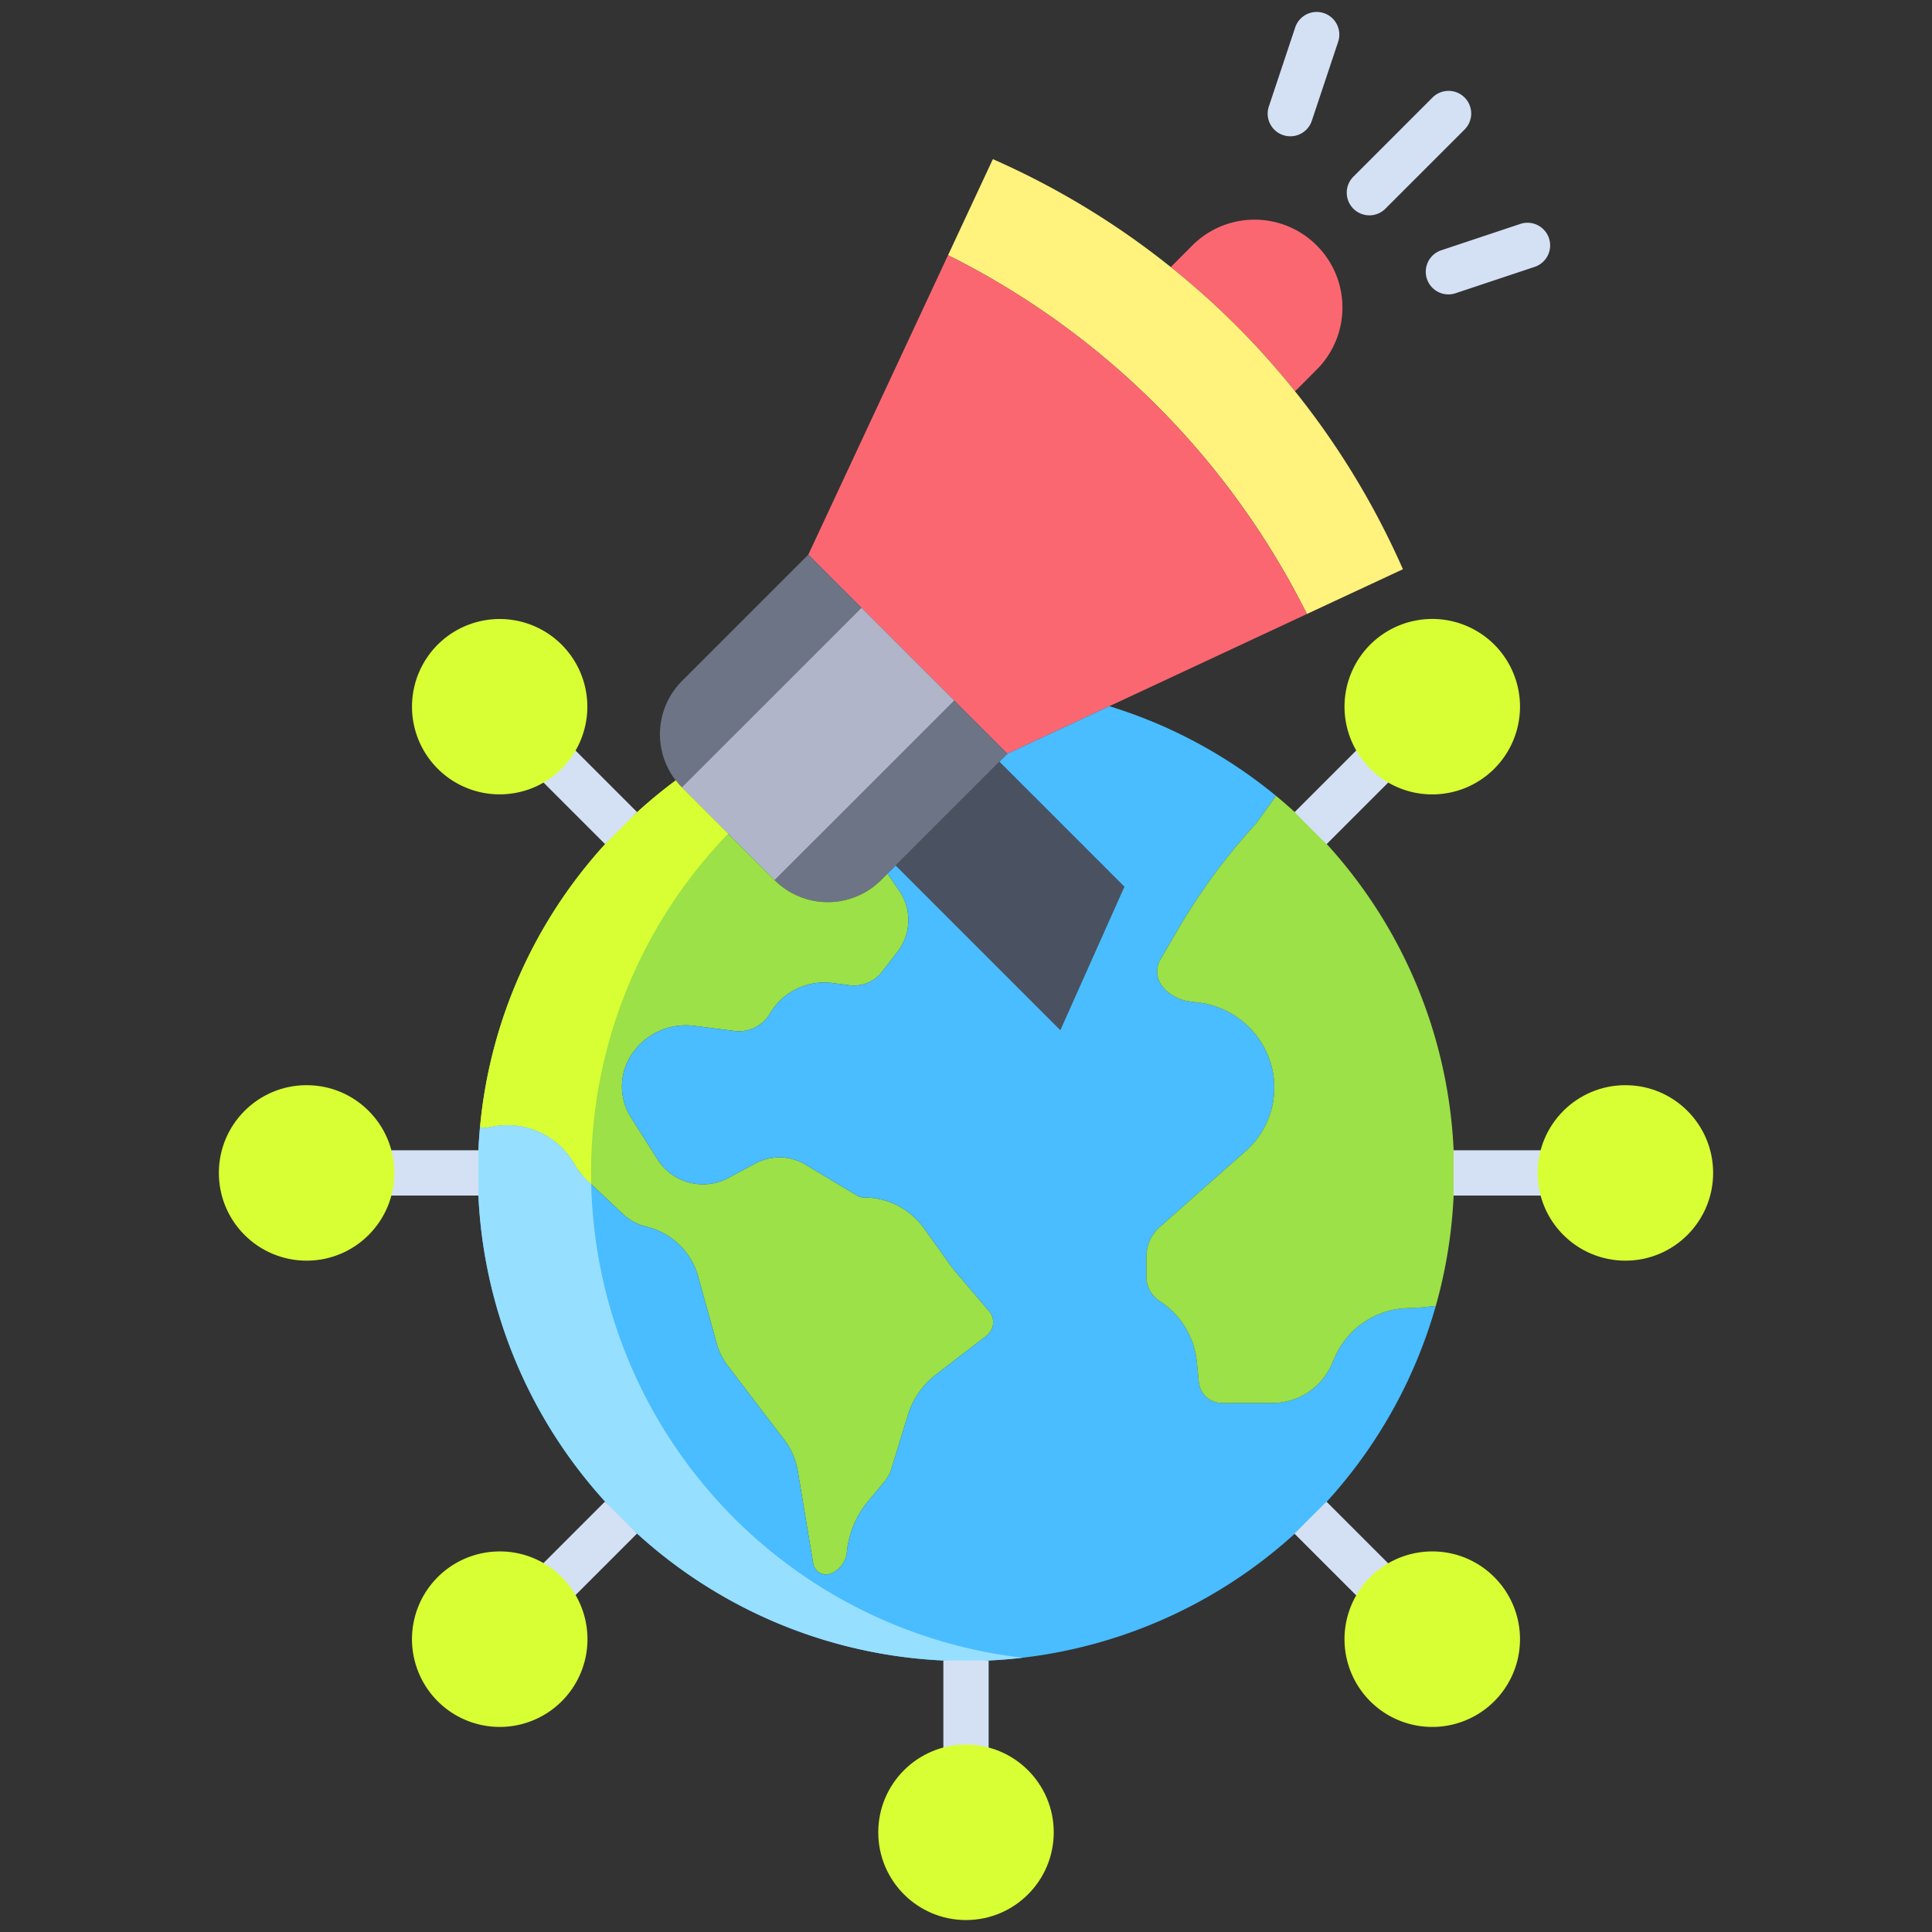
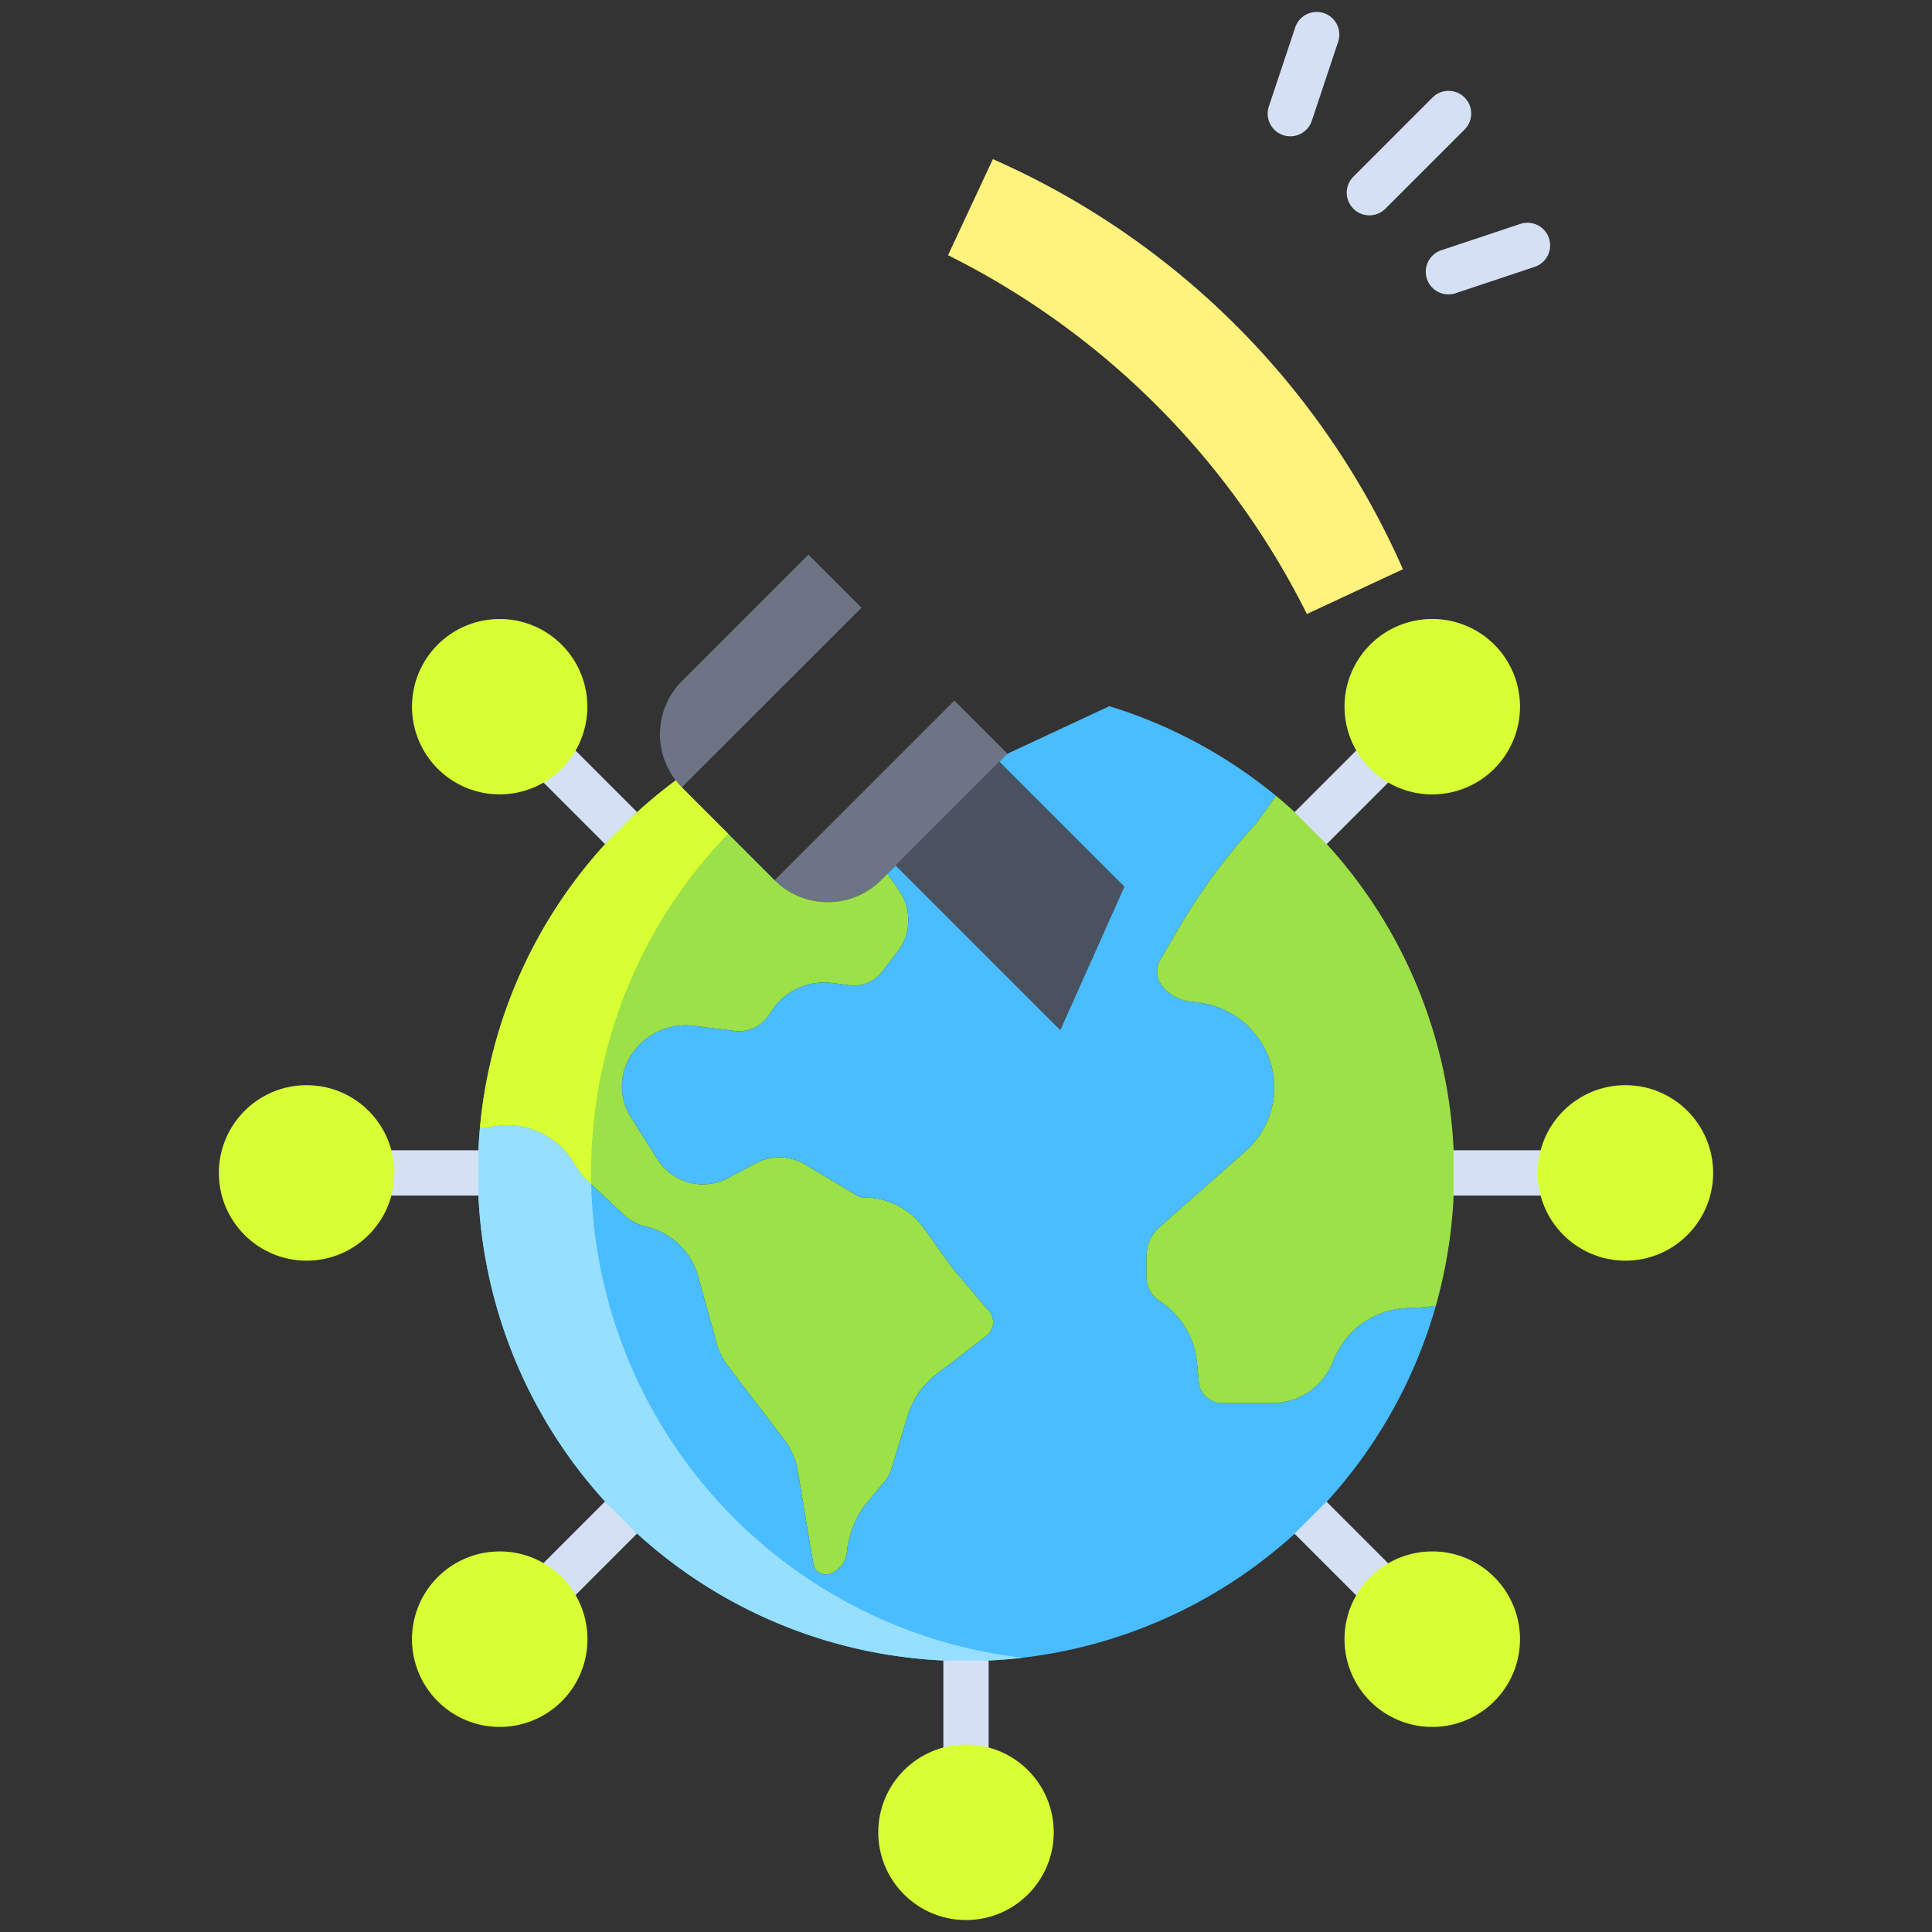
<svg xmlns="http://www.w3.org/2000/svg" id="Layer_1" height="512" viewBox="0 0 512 512" width="512" data-name="Layer 1">
  <rect x="0" y="0" width="512" height="512" fill="#333333" stroke="none" />
-   <path d="m348.93 65.03a23.261 23.261 0 0 1 0 32.93l-5.57 5.58-.18.14a210.785 210.785 0 0 0 -32.89-32.89l.14-.18 5.57-5.58a23.291 23.291 0 0 1 32.93 0z" fill="#fb6771" />
  <path d="m371.79 150.85-25.45 11.87a212.108 212.108 0 0 0 -95.1-95.09l11.88-25.46a212.22 212.22 0 0 1 47.17 28.62 210.785 210.785 0 0 1 32.89 32.89 211.955 211.955 0 0 1 28.61 47.17z" fill="#fff27d" />
-   <path d="m251.24 67.63-37.02 79.35 52.76 52.77 27.01-12.6 52.35-24.43a212.108 212.108 0 0 0 -95.1-95.09z" fill="#fb6771" />
  <path d="m228.3 161.06-47.61 47.6a18.652 18.652 0 0 1 -1.62-1.85 19.972 19.972 0 0 1 1.68-26.35l33.47-33.48z" fill="#6d7486" />
-   <path d="m252.91 185.67-47.61 47.6a.265.265 0 0 1 -.06-.05l-24.49-24.49a.374.374 0 0 1 -.06-.07l47.61-47.6z" fill="#b0b5ca" />
  <path d="m252.91 185.67 14.07 14.08-2.11 2.12-27.5 27.5-2.18 2.18-1.68 1.67a19.975 19.975 0 0 1 -28.21.05z" fill="#6d7486" />
  <path d="m297.98 234.98-16.98 38.02-43.59-43.59-.04-.04 27.5-27.5z" fill="#4a5160" />
  <path d="m164.52 219.36a130.959 130.959 0 0 1 14.39-12.42l.16-.13a18.652 18.652 0 0 0 1.62 1.85.374.374 0 0 0 .06.07l24.49 24.49a.265.265 0 0 0 .06.05 19.975 19.975 0 0 0 28.21-.05l1.68-1.67 3.06 4.41a13.747 13.747 0 0 1 -.41 16.28l-4.07 5.29a9.417 9.417 0 0 1 -8.61 3.57l-4.62-.59a16.672 16.672 0 0 0 -16.54 8.17 9.517 9.517 0 0 1 -9.44 4.52l-10.57-1.34a17.234 17.234 0 0 0 -16.53 7.47 15.305 15.305 0 0 0 -.26 16.78l7.05 11.13a14.243 14.243 0 0 0 18.76 4.93l7.25-3.88a13.39 13.39 0 0 1 13.16.32l13.76 8.25a3.336 3.336 0 0 0 1.82.48 19.539 19.539 0 0 1 16.08 8.47l6.73 9.39c.47.66.98 1.3 1.5 1.92l8.81 10.36a4.529 4.529 0 0 1 1.02 3.66 4.715 4.715 0 0 1 -1.83 2.95l-13.23 10.16a21.55 21.55 0 0 0 -7.46 10.72l-4.44 14.43a9.085 9.085 0 0 1 -1.7 3.13l-4.33 5.21a24.72 24.72 0 0 0 -5.71 13.51 6.874 6.874 0 0 1 -4.19 5.72 3.45 3.45 0 0 1 -3.5-.49 3.58 3.58 0 0 1 -1.26-2.24l-4.06-24.36a19.012 19.012 0 0 0 -3.61-8.34l-14.94-19.59a17.386 17.386 0 0 1 -2.94-5.9l-4.93-17.79a18.694 18.694 0 0 0 -13.05-13l-1.07-.29a13.84 13.84 0 0 1 -5.82-3.26l-9.2-8.65a20.681 20.681 0 0 1 -3.71-4.68 20.492 20.492 0 0 0 -21.64-9.82l-1.76.35-1.56-.16a128.985 128.985 0 0 1 37.32-79.39z" fill="#9be147" />
  <path d="m256 440.19a129.365 129.365 0 0 1 -129.36-129.35q0-6.12.56-12.09l1.56.16 1.76-.35a20.492 20.492 0 0 1 21.64 9.82 20.681 20.681 0 0 0 3.71 4.68l9.2 8.65a13.84 13.84 0 0 0 5.82 3.26l1.07.29a18.694 18.694 0 0 1 13.05 13l4.93 17.79a17.386 17.386 0 0 0 2.94 5.9l14.94 19.59a19.012 19.012 0 0 1 3.61 8.34l4.06 24.36a3.58 3.58 0 0 0 1.26 2.24 3.45 3.45 0 0 0 3.5.49 6.874 6.874 0 0 0 4.19-5.72 24.72 24.72 0 0 1 5.71-13.51l4.33-5.21a9.085 9.085 0 0 0 1.7-3.13l4.44-14.43a21.55 21.55 0 0 1 7.46-10.72l13.23-10.16a4.715 4.715 0 0 0 1.83-2.95 4.529 4.529 0 0 0 -1.02-3.66l-8.81-10.36c-.52-.62-1.03-1.26-1.5-1.92l-6.73-9.39a19.539 19.539 0 0 0 -16.08-8.47 3.336 3.336 0 0 1 -1.82-.48l-13.76-8.25a13.39 13.39 0 0 0 -13.16-.32l-7.25 3.88a14.243 14.243 0 0 1 -18.76-4.93l-7.05-11.13a15.305 15.305 0 0 1 .26-16.78 17.234 17.234 0 0 1 16.53-7.47l10.57 1.34a9.517 9.517 0 0 0 9.44-4.52 16.672 16.672 0 0 1 16.54-8.17l4.62.59a9.417 9.417 0 0 0 8.61-3.57l4.07-5.29a13.747 13.747 0 0 0 .41-16.28l-3.06-4.41 2.18-2.18.04.04 43.59 43.59 16.98-38.02-33.11-33.11 2.11-2.12 27.01-12.6a129.1 129.1 0 0 1 44.17 23.76l-5.15 7.19a163.337 163.337 0 0 0 -20.75 28.09l-4.77 8.16a6.342 6.342 0 0 0 .77 7.29 11.2 11.2 0 0 0 7.09 3.76l2.3.29a22.891 22.891 0 0 1 19.1 16.06 22.462 22.462 0 0 1 -6.61 23.29l-22.79 20.13a10.505 10.505 0 0 0 -3.53 7.84v5.34a7.622 7.622 0 0 0 3.5 6.43 21.63 21.63 0 0 1 9.85 16.11l.53 5.34a6.181 6.181 0 0 0 6.17 5.58h13.34a17.152 17.152 0 0 0 15.7-10.26l.81-1.83a21.723 21.723 0 0 1 19.03-13.05l3.13-.14c.3-.01.6-.04.9-.07l3.72-.37a129.48 129.48 0 0 1 -124.5 94.1z" fill="#49bdff" />
  <path d="m385.36 310.84a129.289 129.289 0 0 1 -4.86 35.25l-3.72.37c-.3.03-.6.06-.9.07l-3.13.14a21.723 21.723 0 0 0 -19.03 13.05l-.81 1.83a17.152 17.152 0 0 1 -15.7 10.26h-13.34a6.181 6.181 0 0 1 -6.17-5.58l-.53-5.34a21.63 21.63 0 0 0 -9.85-16.11 7.622 7.622 0 0 1 -3.5-6.43v-5.34a10.505 10.505 0 0 1 3.53-7.84l22.79-20.13a22.462 22.462 0 0 0 6.61-23.29 22.891 22.891 0 0 0 -19.1-16.06l-2.3-.29a11.2 11.2 0 0 1 -7.09-3.76 6.342 6.342 0 0 1 -.77-7.29l4.77-8.16a163.337 163.337 0 0 1 20.75-28.09l5.15-7.19q4.86 4.005 9.31 8.46a128.955 128.955 0 0 1 37.89 91.47z" fill="#9be147" />
  <path d="m130.52 298.56a20.492 20.492 0 0 1 21.64 9.82 20.681 20.681 0 0 0 3.71 4.68l.808.759c-.023-.99-.038-1.983-.038-2.979q0-6.12.56-12.09a128.947 128.947 0 0 1 35.767-77.8l-12.217-12.22a.374.374 0 0 1 -.06-.07 18.652 18.652 0 0 1 -1.62-1.85l-.16.13a130.959 130.959 0 0 0 -14.39 12.42 128.985 128.985 0 0 0 -37.32 79.39l1.56.16z" fill="#d8ff33" />
  <path d="m156.678 313.819-.808-.759a20.681 20.681 0 0 1 -3.71-4.68 20.492 20.492 0 0 0 -21.64-9.82l-1.76.35-1.56-.16q-.555 5.97-.56 12.09a129.365 129.365 0 0 0 129.36 129.35 130.544 130.544 0 0 0 15-.871 129.363 129.363 0 0 1 -114.322-125.5z" fill="#97dfff" />
  <g fill="#d4e1f4">
    <path d="m250 440.051h12v28.759h-12z" />
    <path d="m385.215 304.835h28.759v12h-28.759z" />
    <path d="m98.025 304.835h28.759v12h-28.759z" />
    <path d="m343.157 203.298h28.759v12h-28.759z" transform="matrix(.707 -.707 .707 .707 -43.276 314.119)" />
    <path d="m140.084 406.372h28.759v12h-28.759z" transform="matrix(.707 -.707 .707 .707 -246.35 230.003)" />
    <path d="m351.537 397.993h12v28.759h-12z" transform="matrix(.707 -.707 .707 .707 -186.87 373.591)" />
    <path d="m148.463 194.919h12v28.759h-12z" transform="matrix(.707 -.707 .707 .707 -102.755 170.521)" />
    <path d="m362.9 57.066a6 6 0 0 1 -4.242-10.242l20.95-20.951a6 6 0 1 1 8.485 8.485l-20.95 20.951a5.982 5.982 0 0 1 -4.243 1.757z" />
    <path d="m341.951 36.117a6 6 0 0 1 -5.693-7.9l6.984-20.95a6 6 0 1 1 11.383 3.8l-6.983 20.95a6 6 0 0 1 -5.691 4.1z" />
    <path d="m383.85 78.018a6 6 0 0 1 -1.9-11.693l20.95-6.984a6 6 0 1 1 3.8 11.384l-20.95 6.983a5.986 5.986 0 0 1 -1.9.31z" />
  </g>
  <circle cx="256" cy="485.582" fill="#d8ff33" r="23.252" />
  <circle cx="430.747" cy="310.835" fill="#d8ff33" r="23.252" />
  <circle cx="81.253" cy="310.835" fill="#d8ff33" r="23.252" />
  <path d="m363.123 170.829a23.253 23.253 0 1 0 32.883 0 23.279 23.279 0 0 0 -32.883 0z" fill="#d8ff33" />
  <path d="m132.436 411.147a23.253 23.253 0 1 0 16.441 6.811 23.1 23.1 0 0 0 -16.441-6.811z" fill="#d8ff33" />
  <path d="m379.564 411.147a23.254 23.254 0 1 0 16.442 6.811 23.1 23.1 0 0 0 -16.442-6.811z" fill="#d8ff33" />
  <path d="m132.436 210.512a23.234 23.234 0 1 0 -16.442-6.8 23.178 23.178 0 0 0 16.442 6.8z" fill="#d8ff33" />
</svg>